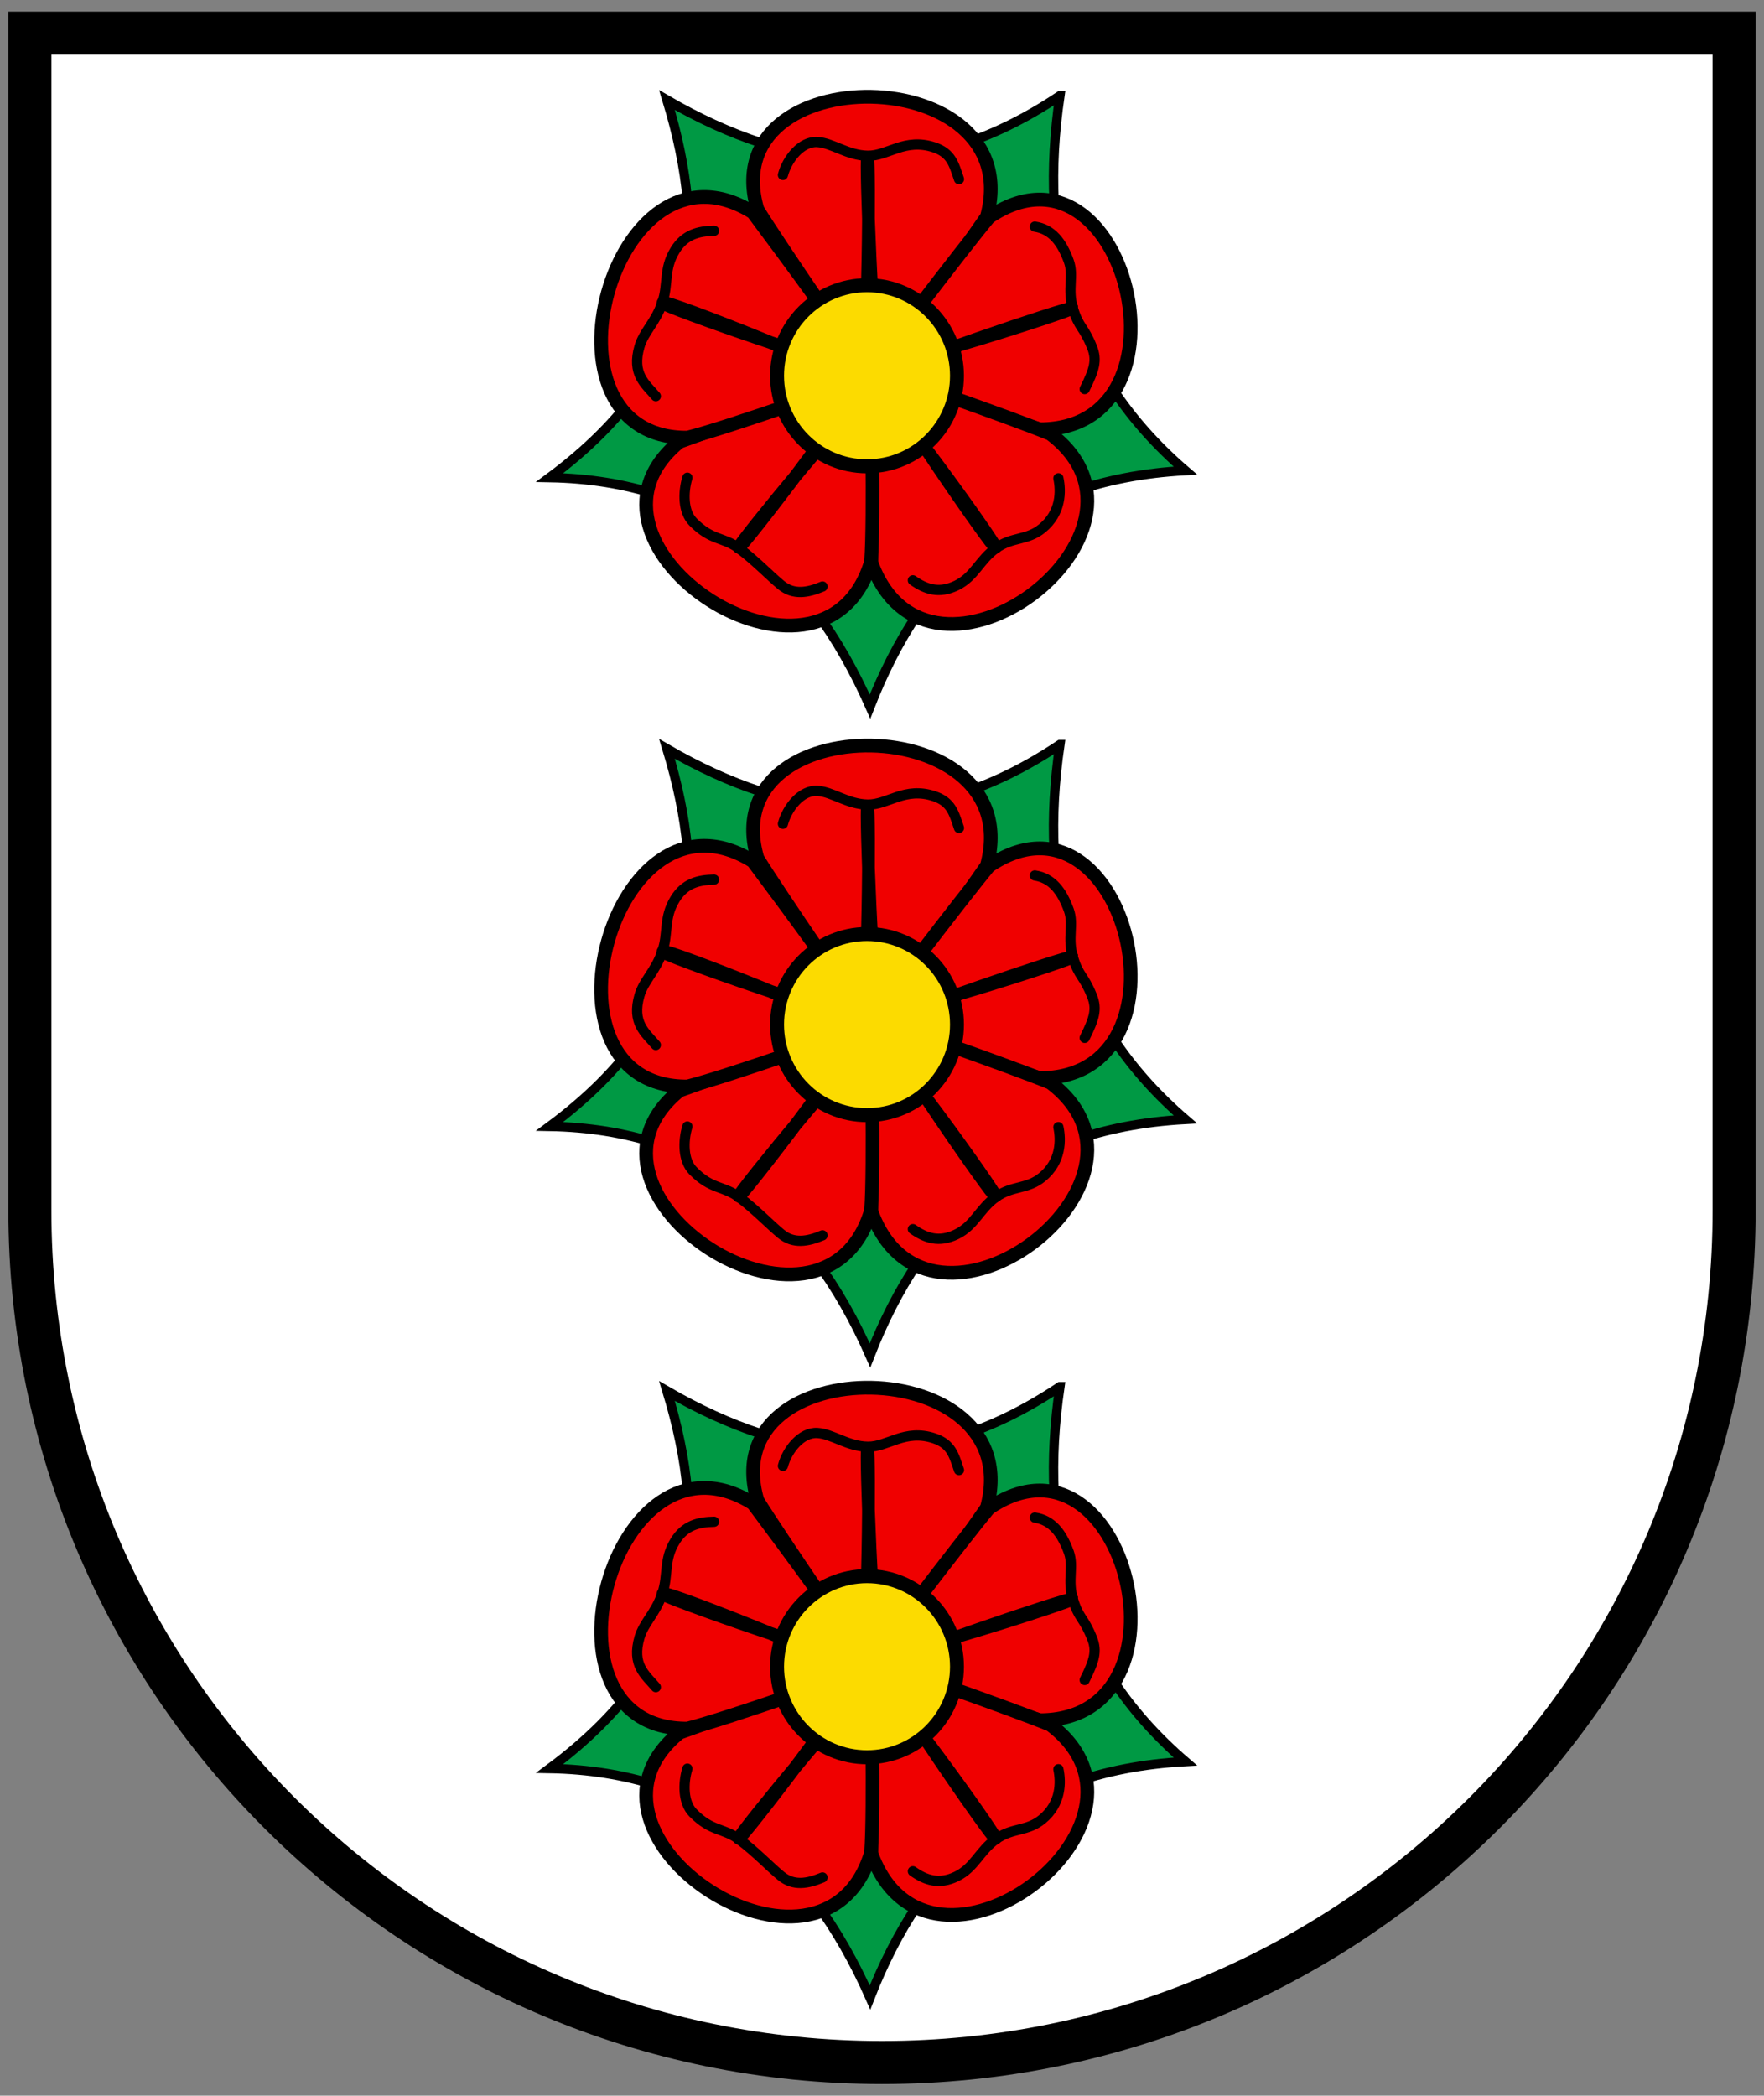
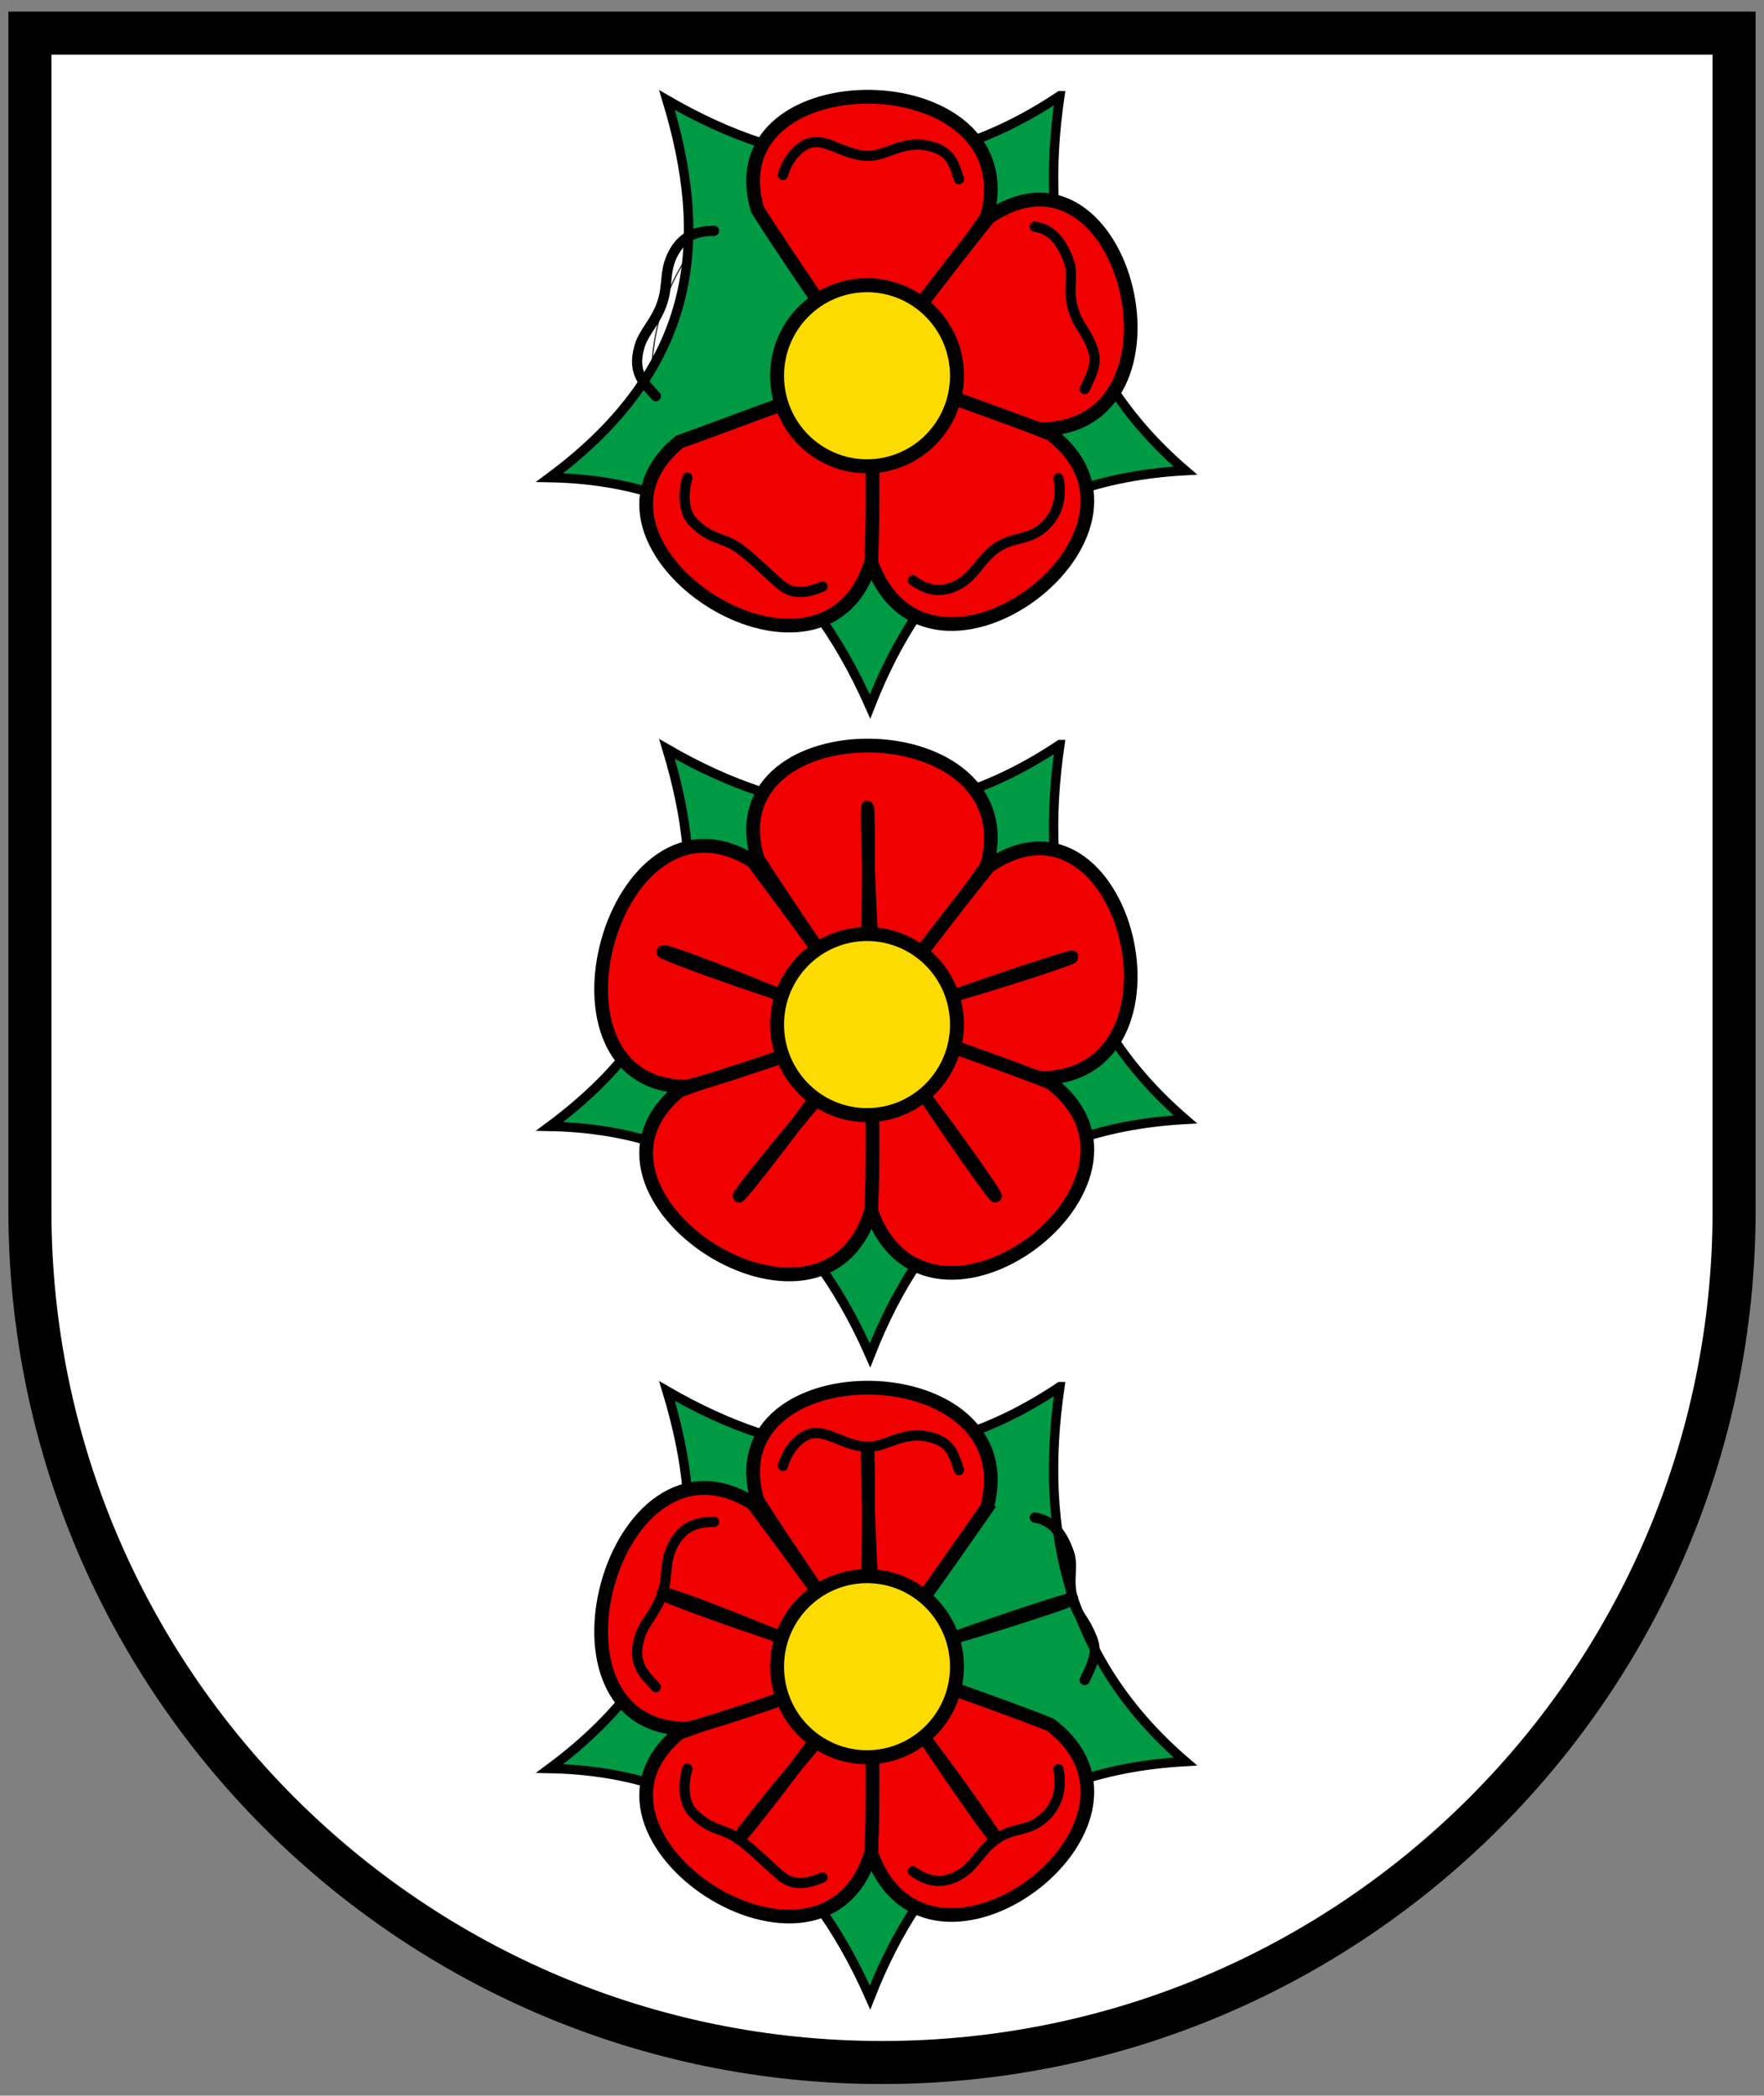
<svg xmlns="http://www.w3.org/2000/svg" width="410" height="487">
  <rect width="100%" height="100%" fill="#808080" stroke="none" />
  <path d="M6.951 7.698V291.5c0 102.86 88.667 186.243 198.051 186.243 109.384 0 198.051-83.384 198.051-186.243V7.698z" fill="#fff" stroke-width="1.565" />
  <g stroke-width="1.743">
    <g transform="matrix(.608 0 0 .612 28.353 17.618)">
      <g stroke-linecap="round">
        <circle transform="translate(150.92 5.106) scale(.279)" cx="480" cy="390" r="50" fill="none" stroke="#333" stroke-linejoin="round" />
        <circle transform="translate(150.92 5.106) scale(.279)" cx="480" cy="390" r="295" fill="none" stroke="#333" stroke-linejoin="round" />
        <path d="M358.54 7.575c-8.192 55.504 3.56 104.36 47.967 142.33-65.364 3.542-100.51 38.678-120.55 89.6-23.847-53.721-62.504-85.862-122.47-86.954 58.285-42.966 60.455-92.167 44.857-143.34 47.334 27.208 96.68 33.973 150.19-1.635z" fill="#094" stroke="#000" stroke-width="3.591" />
      </g>
      <g fill="#f00000" stroke="#000" stroke-linecap="round" stroke-width="5.23">
        <path d="M330.63 53.547c-8.861 12.675-43.472 61.951-44.639 60.44-3.076-3.985-33.945-48.647-43.059-63.205-17.17-58.216 103.91-56.903 87.697 2.765z" />
        <path d="M350.89 134.22c-14.868-4.534-67.336-18.478-66.259-20.054 2.84-4.157 35.776-47.317 46.806-60.483 52.36-35.287 80.784 80.519 19.453 80.537z" />
        <path d="M286.46 184.79c-.281-15.463-1.446-73.651.386-73.114 4.83 1.416 52.106 17.823 68.036 24.245 49.92 37.445-46.421 109.45-68.422 48.869z" />
        <path d="M213.14 138.94c14.62-5.046 73.122-27.356 73.177-25.448.146 5.032 1.239 53.778.054 70.913-18.214 60.623-121.63-6.259-73.23-45.465z" />
-         <path d="M241.2 51.889c9.317 12.345 46.243 61.88 44.445 62.522-4.74 1.694-52.805 18.832-69.467 23-60.994.491-28.531-118.85 25.022-85.522z" />
      </g>
-       <path d="M206.79 86.296c0 1.117 72.256 26.676 75.608 24.162 3.073-2.514 3.442-79.19 2.604-79.19s1.964 74.885 4.478 77.678c2.514 3.073 74.014-19.857 73.735-20.695s-70.892 22.634-72.29 25.986c-1.116 3.352 42.122 65.355 42.96 64.796s-42.105-60.278-46.295-59.998c-3.492 0-52.31 59.16-51.75 59.998.838.559 46.944-58.939 45.547-62.291-1.117-3.352-73.48-31.844-74.04-30.447z" fill="#e20909" stroke="#000" stroke-linecap="round" stroke-linejoin="round" stroke-width="4.869" />
      <circle transform="translate(164.33 16) scale(.251)" cx="480" cy="390" r="137" fill="#fcdb00" stroke="#000" stroke-width="21.223" />
      <g fill="none" stroke="#000" stroke-linecap="round" stroke-width="3.896">
        <path d="M252.66 37.644c1.609-6.032 7.007-12.871 13.178-12.497 5.795.351 11.511 5.099 19.254 5.212s14.139-6.869 25.342-3.202c6.65 2.177 7.606 6.474 9.536 12.079M348.96 57.271c6.535.99 10.326 5.828 13.009 13.19 1.988 5.455-.678 10.575 1.607 17.974 2.285 7.4 3.976 6.531 7.259 14.641 2.025 5.003.796 8.628-2.81 15.864M357.97 152.83c1.044 4.813 1.147 13.038-6.195 19.005-5.807 4.719-11.333 3.077-17.664 7.536-6.331 4.46-8.142 10.81-15.091 14.165-6.701 3.236-11.83 1.435-16.686-1.965M267.8 193.93c-5.661 2.367-11.105 3.345-15.878-.585-4.482-3.69-9.624-9.098-15.822-13.74-6.198-4.644-10.644-2.922-17.835-10.228-3.786-3.846-3.858-11.104-2.125-16.773M204.08 121.65c-4-4.653-9.338-8.393-6.237-18.895 1.644-5.568 6.163-9.193 8.664-16.522 2.5-7.329.446-12.771 4.926-20.012 3.717-6.006 8.98-7.267 14.906-7.37" />
      </g>
    </g>
    <g transform="matrix(.608 0 0 .612 28.353 317.613)">
      <g stroke-linecap="round">
        <circle transform="translate(150.92 5.106) scale(.279)" cx="480" cy="390" r="50" fill="none" stroke="#333" stroke-linejoin="round" />
        <circle transform="translate(150.92 5.106) scale(.279)" cx="480" cy="390" r="295" fill="none" stroke="#333" stroke-linejoin="round" />
        <path d="M358.54 7.575c-8.192 55.504 3.56 104.36 47.967 142.33-65.364 3.542-100.51 38.678-120.55 89.6-23.847-53.721-62.504-85.862-122.47-86.954 58.285-42.966 60.455-92.167 44.857-143.34 47.334 27.208 96.68 33.973 150.19-1.635z" fill="#094" stroke="#000" stroke-width="3.591" />
      </g>
      <g fill="#f00000" stroke="#000" stroke-linecap="round" stroke-width="5.23">
        <path d="M330.63 53.547c-8.861 12.675-43.472 61.951-44.639 60.44-3.076-3.985-33.945-48.647-43.059-63.205-17.17-58.216 103.91-56.903 87.697 2.765z" />
-         <path d="M350.89 134.22c-14.868-4.534-67.336-18.478-66.259-20.054 2.84-4.157 35.776-47.317 46.806-60.483 52.36-35.287 80.784 80.519 19.453 80.537z" />
        <path d="M286.46 184.79c-.281-15.463-1.446-73.651.386-73.114 4.83 1.416 52.106 17.823 68.036 24.245 49.92 37.445-46.421 109.45-68.422 48.869z" />
        <path d="M213.14 138.94c14.62-5.046 73.122-27.356 73.177-25.448.146 5.032 1.239 53.778.054 70.913-18.214 60.623-121.63-6.259-73.23-45.465z" />
        <path d="M241.2 51.889c9.317 12.345 46.243 61.88 44.445 62.522-4.74 1.694-52.805 18.832-69.467 23-60.994.491-28.531-118.85 25.022-85.522z" />
      </g>
      <path d="M206.79 86.296c0 1.117 72.256 26.676 75.608 24.162 3.073-2.514 3.442-79.19 2.604-79.19s1.964 74.885 4.478 77.678c2.514 3.073 74.014-19.857 73.735-20.695s-70.892 22.634-72.29 25.986c-1.116 3.352 42.122 65.355 42.96 64.796s-42.105-60.278-46.295-59.998c-3.492 0-52.31 59.16-51.75 59.998.838.559 46.944-58.939 45.547-62.291-1.117-3.352-73.48-31.844-74.04-30.447z" fill="#e20909" stroke="#000" stroke-linecap="round" stroke-linejoin="round" stroke-width="4.869" />
      <circle transform="translate(164.33 16) scale(.251)" cx="480" cy="390" r="137" fill="#fcdb00" stroke="#000" stroke-width="21.223" />
      <g fill="none" stroke="#000" stroke-linecap="round" stroke-width="3.896">
        <path d="M252.66 37.644c1.609-6.032 7.007-12.871 13.178-12.497 5.795.351 11.511 5.099 19.254 5.212s14.139-6.869 25.342-3.202c6.65 2.177 7.606 6.474 9.536 12.079M348.96 57.271c6.535.99 10.326 5.828 13.009 13.19 1.988 5.455-.678 10.575 1.607 17.974 2.285 7.4 3.976 6.531 7.259 14.641 2.025 5.003.796 8.628-2.81 15.864M357.97 152.83c1.044 4.813 1.147 13.038-6.195 19.005-5.807 4.719-11.333 3.077-17.664 7.536-6.331 4.46-8.142 10.81-15.091 14.165-6.701 3.236-11.83 1.435-16.686-1.965M267.8 193.93c-5.661 2.367-11.105 3.345-15.878-.585-4.482-3.69-9.624-9.098-15.822-13.74-6.198-4.644-10.644-2.922-17.835-10.228-3.786-3.846-3.858-11.104-2.125-16.773M204.08 121.65c-4-4.653-9.338-8.393-6.237-18.895 1.644-5.568 6.163-9.193 8.664-16.522 2.5-7.329.446-12.771 4.926-20.012 3.717-6.006 8.98-7.267 14.906-7.37" />
      </g>
    </g>
    <g transform="matrix(.608 0 0 .612 28.353 168.395)">
      <g stroke-linecap="round">
        <circle transform="translate(150.92 5.106) scale(.279)" cx="480" cy="390" r="50" fill="none" stroke="#333" stroke-linejoin="round" />
        <circle transform="translate(150.92 5.106) scale(.279)" cx="480" cy="390" r="295" fill="none" stroke="#333" stroke-linejoin="round" />
        <path d="M358.54 7.575c-8.192 55.504 3.56 104.36 47.967 142.33-65.364 3.542-100.51 38.678-120.55 89.6-23.847-53.721-62.504-85.862-122.47-86.954 58.285-42.966 60.455-92.167 44.857-143.34 47.334 27.208 96.68 33.973 150.19-1.635z" fill="#094" stroke="#000" stroke-width="3.591" />
      </g>
      <g fill="#f00000" stroke="#000" stroke-linecap="round" stroke-width="5.23">
        <path d="M330.63 53.547c-8.861 12.675-43.472 61.951-44.639 60.44-3.076-3.985-33.945-48.647-43.059-63.205-17.17-58.216 103.91-56.903 87.697 2.765z" />
        <path d="M350.89 134.22c-14.868-4.534-67.336-18.478-66.259-20.054 2.84-4.157 35.776-47.317 46.806-60.483 52.36-35.287 80.784 80.519 19.453 80.537z" />
        <path d="M286.46 184.79c-.281-15.463-1.446-73.651.386-73.114 4.83 1.416 52.106 17.823 68.036 24.245 49.92 37.445-46.421 109.45-68.422 48.869z" />
        <path d="M213.14 138.94c14.62-5.046 73.122-27.356 73.177-25.448.146 5.032 1.239 53.778.054 70.913-18.214 60.623-121.63-6.259-73.23-45.465z" />
        <path d="M241.2 51.889c9.317 12.345 46.243 61.88 44.445 62.522-4.74 1.694-52.805 18.832-69.467 23-60.994.491-28.531-118.85 25.022-85.522z" />
      </g>
      <path d="M206.79 86.296c0 1.117 72.256 26.676 75.608 24.162 3.073-2.514 3.442-79.19 2.604-79.19s1.964 74.885 4.478 77.678c2.514 3.073 74.014-19.857 73.735-20.695s-70.892 22.634-72.29 25.986c-1.116 3.352 42.122 65.355 42.96 64.796s-42.105-60.278-46.295-59.998c-3.492 0-52.31 59.16-51.75 59.998.838.559 46.944-58.939 45.547-62.291-1.117-3.352-73.48-31.844-74.04-30.447z" fill="#e20909" stroke="#000" stroke-linecap="round" stroke-linejoin="round" stroke-width="4.869" />
      <circle transform="translate(164.33 16) scale(.251)" cx="480" cy="390" r="137" fill="#fcdb00" stroke="#000" stroke-width="21.223" />
      <g fill="none" stroke="#000" stroke-linecap="round" stroke-width="3.896">
-         <path d="M252.66 37.644c1.609-6.032 7.007-12.871 13.178-12.497 5.795.351 11.511 5.099 19.254 5.212s14.139-6.869 25.342-3.202c6.65 2.177 7.606 6.474 9.536 12.079M348.96 57.271c6.535.99 10.326 5.828 13.009 13.19 1.988 5.455-.678 10.575 1.607 17.974 2.285 7.4 3.976 6.531 7.259 14.641 2.025 5.003.796 8.628-2.81 15.864M357.97 152.83c1.044 4.813 1.147 13.038-6.195 19.005-5.807 4.719-11.333 3.077-17.664 7.536-6.331 4.46-8.142 10.81-15.091 14.165-6.701 3.236-11.83 1.435-16.686-1.965M267.8 193.93c-5.661 2.367-11.105 3.345-15.878-.585-4.482-3.69-9.624-9.098-15.822-13.74-6.198-4.644-10.644-2.922-17.835-10.228-3.786-3.846-3.858-11.104-2.125-16.773M204.08 121.65c-4-4.653-9.338-8.393-6.237-18.895 1.644-5.568 6.163-9.193 8.664-16.522 2.5-7.329.446-12.771 4.926-20.012 3.717-6.006 8.98-7.267 14.906-7.37" />
-       </g>
+         </g>
    </g>
  </g>
  <path d="M6.951 7.698v273.55c0 109.38 88.67 198.05 198.05 198.05s198.05-88.669 198.05-198.05V7.698z" fill="none" stroke="#000" stroke-width="10" />
</svg>